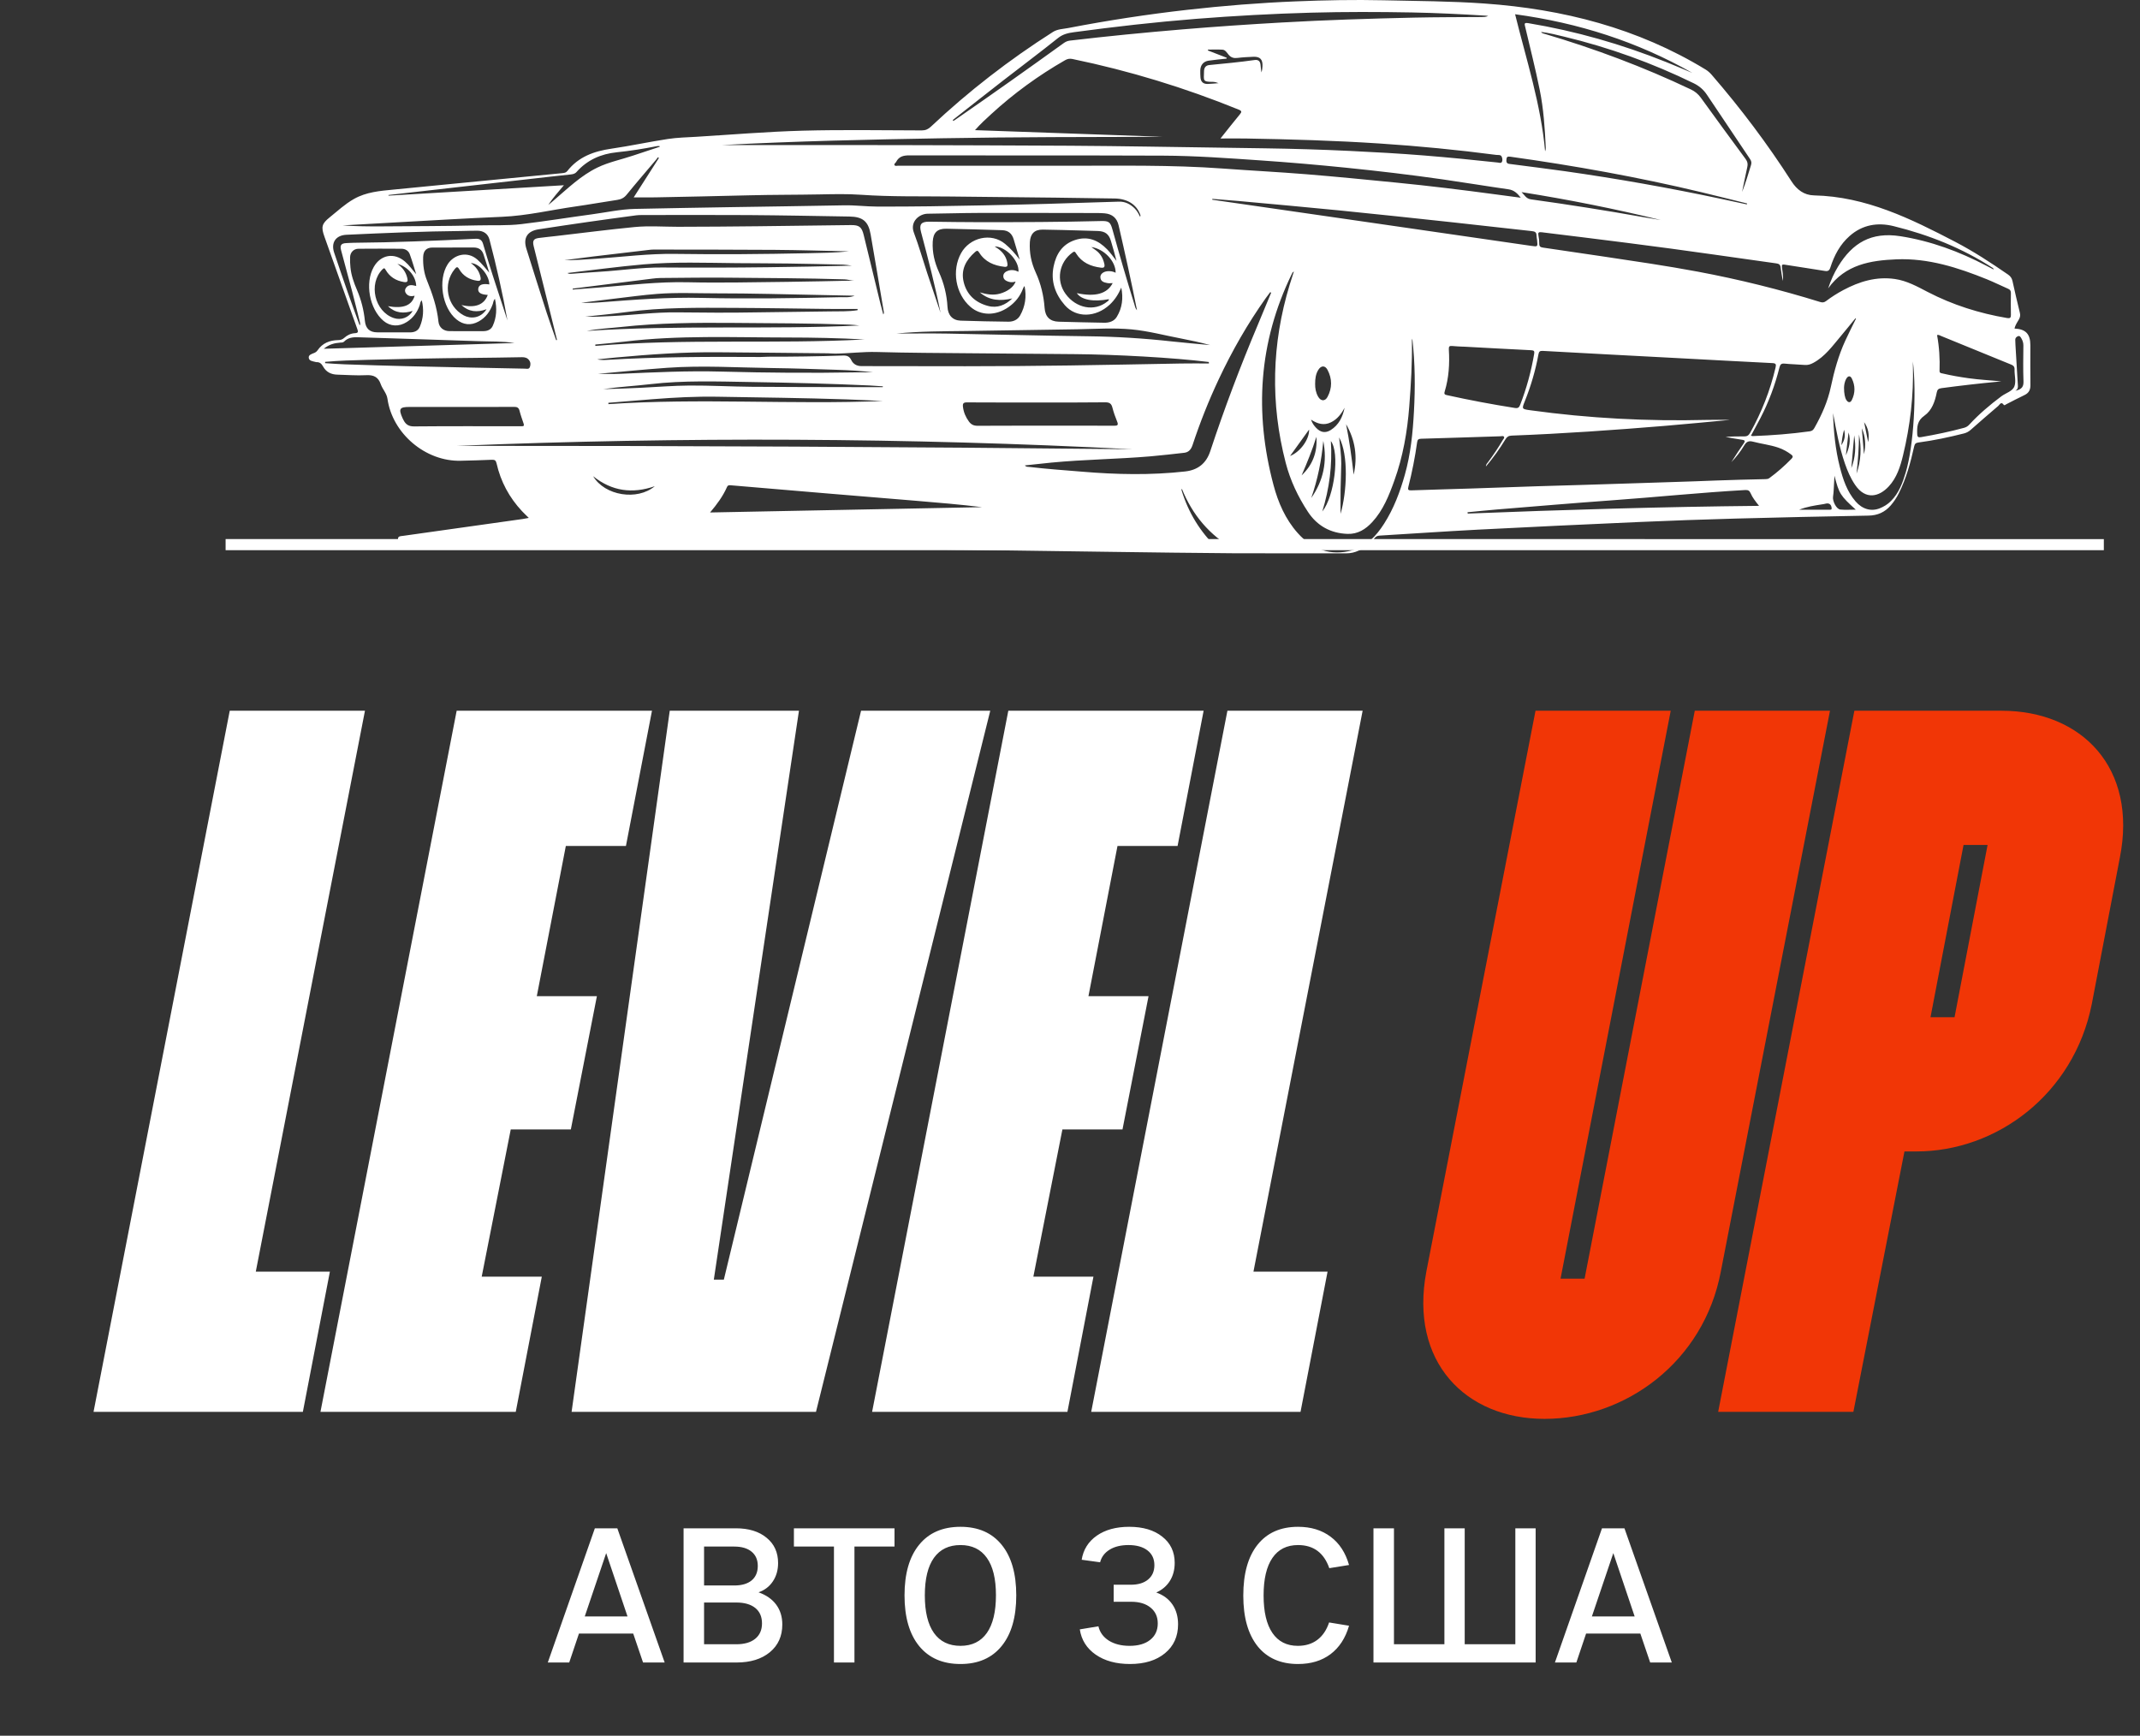
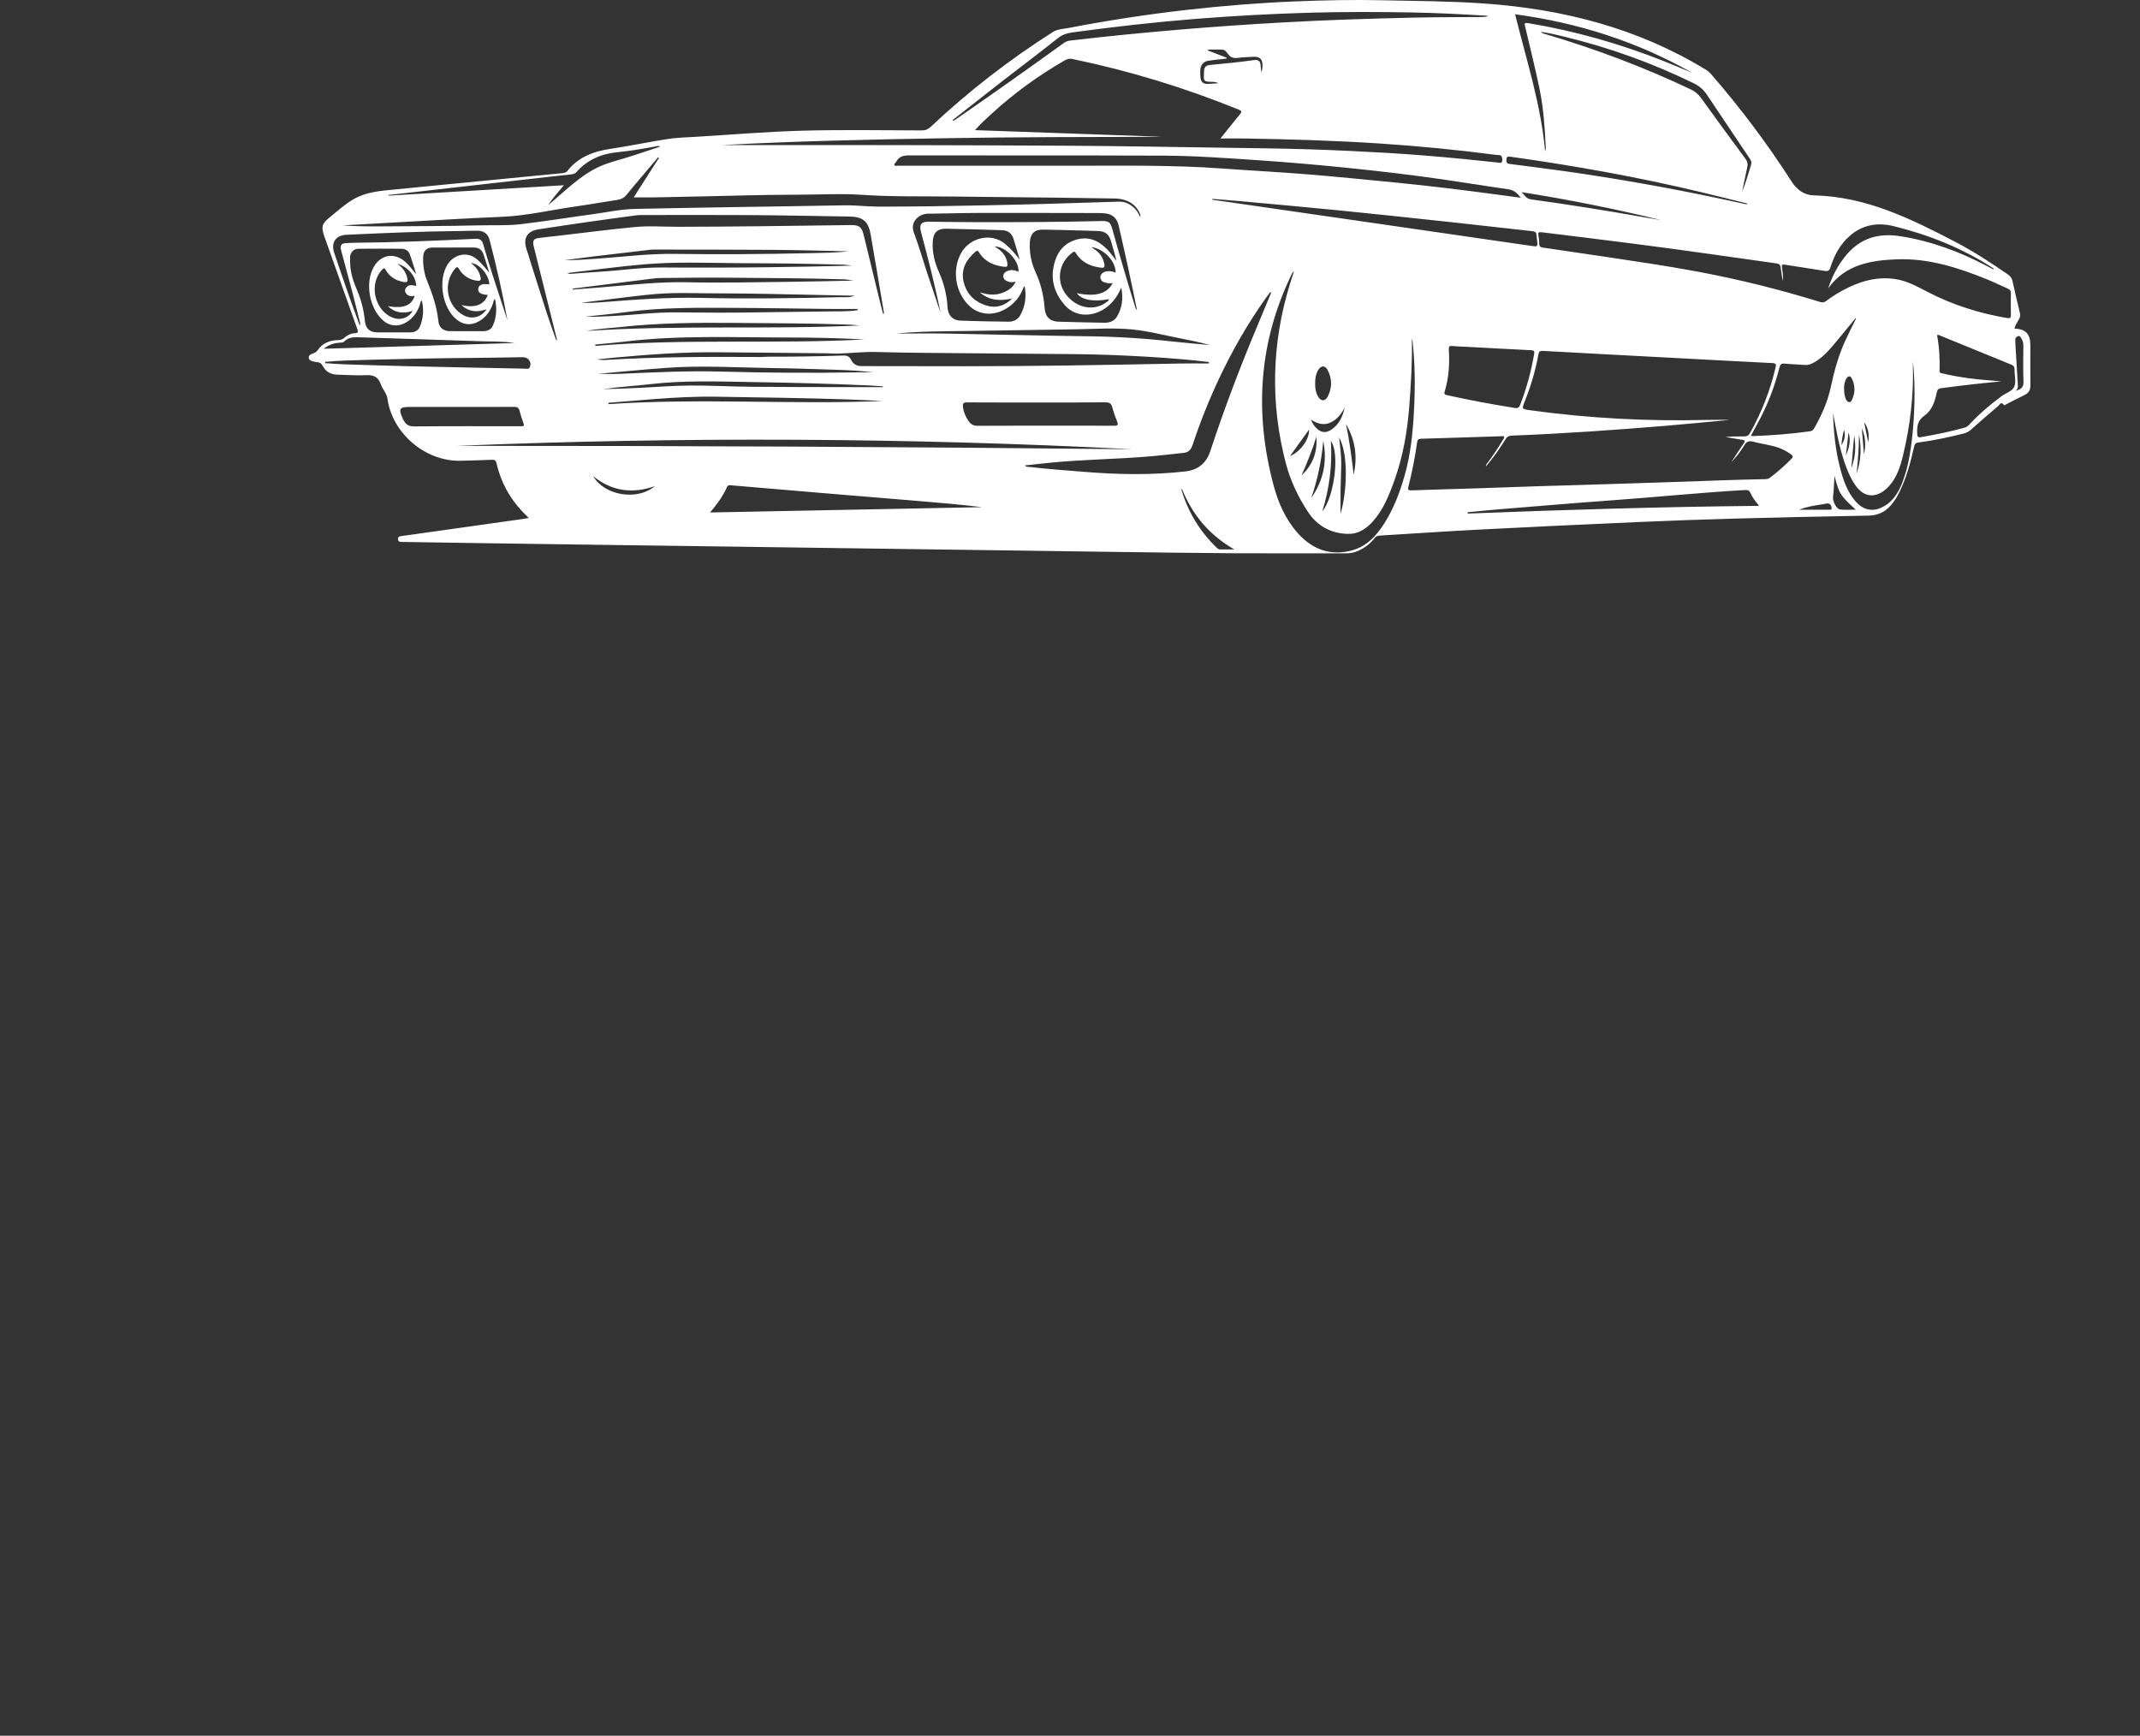
<svg xmlns="http://www.w3.org/2000/svg" width="217" height="176" viewBox="0 0 217 176" fill="none">
  <rect x="0" y="0" width="217" height="176" fill="#333333" stroke="none" />
-   <path d="M9.485 143.162L23.297 72.069H37.008L25.938 128.943H33.453L30.711 143.162H9.485ZM32.495 143.162L46.307 72.069H66.112L63.471 85.78H57.377L54.432 101.014H60.526L57.885 114.522H51.791L48.846 129.451H54.94L52.299 143.162H32.495ZM67.914 72.069H81.016L72.383 129.756H73.399L87.313 72.069H100.414L82.742 143.162H57.961L67.914 72.069ZM88.433 143.162L102.245 72.069H122.05L119.409 85.78H113.316L110.37 101.014H116.464L113.824 114.522H107.73L104.785 129.451H110.878L108.238 143.162H88.433ZM110.65 143.162L124.462 72.069H138.173L127.103 128.943H134.618L131.876 143.162H110.65Z" fill="white" />
-   <path d="M171.853 72.069H185.564L174.493 128.943C172.767 138.084 164.845 143.873 156.618 143.873C148.595 143.873 142.908 138.084 144.634 128.943L155.704 72.069H169.415L158.243 129.654H160.681L171.853 72.069ZM195.756 103.147H198.194L201.545 85.678H199.108L195.756 103.147ZM174.225 143.162L188.037 72.069H202.967C211.092 72.069 216.78 77.858 214.951 86.998L212.108 101.826C210.28 110.967 202.459 116.756 194.334 116.756H193.116L187.936 143.162H174.225Z" fill="#F13606" />
-   <path d="M65.207 168.578L64.21 165.646H58.706L57.72 168.578H55.547L60.32 154.97H62.597L67.399 168.578H65.207ZM59.295 163.909H63.632L61.468 157.485L59.295 163.909ZM74.677 168.578H69.316V154.97H74.62C75.924 154.97 76.961 155.29 77.733 155.929C78.511 156.561 78.9 157.415 78.9 158.491C78.9 159.206 78.723 159.826 78.369 160.351C78.021 160.876 77.537 161.246 76.917 161.461C77.701 161.739 78.299 162.157 78.71 162.714C79.121 163.27 79.327 163.941 79.327 164.725C79.327 165.902 78.906 166.838 78.065 167.534C77.224 168.23 76.094 168.578 74.677 168.578ZM76.841 158.785C76.841 158.165 76.632 157.684 76.215 157.343C75.797 156.995 75.209 156.821 74.45 156.821H71.394V160.768H74.45C75.209 160.768 75.797 160.598 76.215 160.256C76.632 159.908 76.841 159.418 76.841 158.785ZM77.268 164.612C77.268 163.935 77.04 163.413 76.585 163.046C76.129 162.679 75.487 162.495 74.658 162.495H71.394V166.728H74.658C75.481 166.728 76.12 166.544 76.575 166.177C77.037 165.804 77.268 165.282 77.268 164.612ZM86.643 156.821V168.578H84.565V156.821H80.504V154.97H90.705V156.821H86.643ZM97.395 154.818C99.192 154.818 100.583 155.426 101.57 156.64C102.557 157.849 103.051 159.56 103.051 161.774C103.051 163.982 102.557 165.693 101.57 166.908C100.583 168.123 99.192 168.73 97.395 168.73C95.592 168.73 94.194 168.123 93.201 166.908C92.214 165.693 91.72 163.982 91.72 161.774C91.72 159.56 92.214 157.849 93.201 156.64C94.187 155.426 95.586 154.818 97.395 154.818ZM97.395 156.669C96.218 156.669 95.32 157.102 94.7 157.969C94.086 158.836 93.779 160.104 93.779 161.774C93.779 163.438 94.086 164.706 94.7 165.579C95.32 166.452 96.218 166.889 97.395 166.889C98.565 166.889 99.457 166.452 100.071 165.579C100.685 164.7 100.991 163.425 100.991 161.755C100.991 160.091 100.685 158.829 100.071 157.969C99.457 157.102 98.565 156.669 97.395 156.669ZM114.428 156.669C113.663 156.669 113.027 156.824 112.521 157.134C112.015 157.444 111.692 157.871 111.553 158.415L109.684 158.159C109.848 157.134 110.357 156.321 111.211 155.72C112.072 155.119 113.169 154.818 114.504 154.818C115.902 154.818 117.019 155.151 117.854 155.815C118.695 156.473 119.116 157.358 119.116 158.472C119.116 159.18 118.952 159.794 118.623 160.313C118.3 160.825 117.841 161.214 117.247 161.48C117.962 161.733 118.509 162.138 118.888 162.695C119.268 163.251 119.458 163.922 119.458 164.706C119.458 165.934 119.015 166.911 118.129 167.639C117.25 168.366 116.067 168.73 114.58 168.73C113.182 168.73 112.024 168.414 111.107 167.781C110.196 167.148 109.658 166.294 109.494 165.219L111.382 164.906C111.521 165.513 111.873 165.997 112.436 166.358C113.005 166.712 113.707 166.889 114.542 166.889C115.428 166.889 116.124 166.687 116.63 166.282C117.142 165.877 117.399 165.32 117.399 164.612C117.399 163.941 117.158 163.41 116.677 163.017C116.197 162.619 115.539 162.419 114.704 162.419H112.929V160.692H114.666C115.412 160.692 115.997 160.515 116.421 160.161C116.845 159.807 117.057 159.323 117.057 158.709C117.057 158.07 116.823 157.57 116.355 157.21C115.887 156.849 115.244 156.669 114.428 156.669ZM131.623 156.669C130.484 156.669 129.618 157.105 129.023 157.978C128.428 158.845 128.131 160.11 128.131 161.774C128.131 163.438 128.428 164.706 129.023 165.579C129.618 166.452 130.478 166.889 131.604 166.889C132.376 166.889 133.031 166.69 133.569 166.291C134.113 165.886 134.514 165.295 134.774 164.517L136.795 164.849C136.434 166.101 135.808 167.063 134.916 167.734C134.03 168.398 132.933 168.73 131.623 168.73C129.852 168.73 128.482 168.126 127.514 166.917C126.553 165.703 126.072 163.995 126.072 161.793C126.072 159.566 126.553 157.849 127.514 156.64C128.482 155.426 129.852 154.818 131.623 154.818C132.933 154.818 134.034 155.154 134.926 155.824C135.818 156.489 136.441 157.444 136.795 158.69L134.793 159.013C134.249 157.45 133.192 156.669 131.623 156.669ZM155.717 168.578H139.272V154.97H141.35V166.728H146.465V154.97H148.524V166.728H153.658V154.97H155.717V168.578ZM167.332 168.578L166.335 165.646H160.832L159.845 168.578H157.672L162.445 154.97H164.722L169.524 168.578H167.332ZM161.42 163.909H165.757L163.593 157.485L161.42 163.909Z" fill="white" />
  <path d="M204.279 33.316C205.415 33.371 205.882 33.867 205.882 35.004C205.882 36.356 205.871 37.708 205.887 39.059C205.894 39.547 205.712 39.861 205.271 40.068C204.66 40.354 204.066 40.676 203.463 40.979C203.375 41.022 203.25 41.143 203.188 41.056C202.915 40.669 202.776 41.031 202.631 41.157C201.692 41.957 200.761 42.768 199.835 43.584C199.632 43.763 199.415 43.884 199.148 43.951C197.625 44.337 196.089 44.663 194.531 44.87C194.275 44.904 194.162 44.992 194.102 45.26C193.736 46.894 193.303 48.508 192.545 50.015C192.32 50.463 192.048 50.879 191.717 51.258C191.123 51.937 190.396 52.267 189.476 52.283C184.984 52.365 180.491 52.461 176 52.583C172.712 52.673 169.425 52.789 166.14 52.934C160.713 53.172 155.287 53.427 149.861 53.707C146.533 53.88 143.207 54.112 139.881 54.311C139.67 54.324 139.529 54.391 139.399 54.556C138.964 55.106 138.425 55.529 137.787 55.825C137.382 56.012 136.967 56.11 136.513 56.109C132.648 56.099 128.784 56.122 124.919 56.099C120.908 56.074 116.899 56.012 112.89 55.961C108.66 55.906 104.43 55.844 100.201 55.785C95.897 55.727 91.595 55.668 87.292 55.609C83.062 55.55 78.832 55.491 74.603 55.432C70.285 55.373 65.968 55.315 61.649 55.256C57.463 55.198 53.277 55.139 49.093 55.079C46.346 55.04 43.601 54.999 40.855 54.954C40.643 54.952 40.368 54.992 40.356 54.669C40.343 54.343 40.633 54.369 40.835 54.341C44.89 53.766 48.946 53.199 53.001 52.628C53.185 52.603 53.365 52.562 53.622 52.516C53.361 52.258 53.139 52.052 52.932 51.832C51.641 50.45 50.772 48.839 50.355 46.995C50.284 46.681 50.168 46.605 49.858 46.621C48.817 46.672 47.774 46.692 46.732 46.72C43.157 46.82 39.787 43.968 39.288 40.428C39.209 39.873 38.788 39.467 38.611 38.96C38.356 38.224 37.885 38.002 37.123 38.044C36.159 38.096 35.186 38.011 34.218 37.99C33.583 37.976 33.076 37.733 32.762 37.164C32.609 36.888 32.417 36.699 32.078 36.723C32.05 36.724 32.022 36.709 31.992 36.701C31.714 36.626 31.334 36.611 31.306 36.265C31.282 35.972 31.627 35.886 31.868 35.786C32.007 35.727 32.114 35.648 32.203 35.519C32.702 34.789 33.434 34.501 34.284 34.488C34.537 34.484 34.724 34.426 34.91 34.257C35.21 33.983 35.58 33.808 35.981 33.786C36.351 33.766 36.328 33.636 36.227 33.354C35.109 30.233 34.005 27.109 32.894 23.985C32.547 23.014 32.627 22.685 33.43 22.039C34.23 21.395 34.981 20.691 35.884 20.179C37.141 19.466 38.53 19.356 39.92 19.223C42.829 18.945 45.735 18.656 48.645 18.371C51.436 18.098 54.227 17.825 57.019 17.557C57.216 17.538 57.392 17.514 57.523 17.346C58.66 15.894 60.229 15.333 61.992 15.077C63.908 14.798 65.805 14.386 67.719 14.093C68.674 13.947 69.649 13.929 70.615 13.87C74.205 13.652 77.793 13.349 81.388 13.251C85.411 13.142 89.44 13.213 93.466 13.223C93.851 13.224 94.118 13.102 94.392 12.845C98.214 9.253 102.342 6.056 106.766 3.243C107.241 2.941 107.804 2.943 108.331 2.84C112.339 2.068 116.372 1.45 120.429 0.992C124.076 0.58 127.735 0.287 131.405 0.139C134.371 0.018 137.337 -0.038 140.304 0.028C143.709 0.104 147.117 0.115 150.517 0.356C158.492 0.919 166.06 2.849 172.952 7.051C173.196 7.2 173.393 7.382 173.577 7.595C176.523 11 179.224 14.588 181.654 18.378C182.206 19.24 182.936 19.79 183.94 19.812C189.2 19.925 193.753 22.172 198.268 24.524C200.131 25.496 201.889 26.646 203.62 27.84C203.869 28.012 204.007 28.209 204.071 28.497C204.309 29.572 204.552 30.645 204.817 31.713C204.88 31.966 204.846 32.158 204.727 32.378C204.562 32.676 204.344 32.959 204.279 33.316ZM150.669 47.307C150.693 47.05 150.819 46.96 150.902 46.848C151.436 46.127 151.936 45.385 152.39 44.613C152.448 44.514 152.572 44.411 152.514 44.301C152.441 44.164 152.275 44.236 152.153 44.238C149.469 44.321 146.784 44.414 144.099 44.489C143.837 44.496 143.736 44.58 143.702 44.828C143.489 46.356 143.191 47.868 142.811 49.362C142.739 49.645 142.791 49.734 143.106 49.723C145.129 49.65 147.152 49.601 149.174 49.535C151.404 49.464 153.633 49.377 155.864 49.306C159.077 49.205 162.292 49.126 165.505 49.011C168.333 48.91 171.164 48.843 173.992 48.724C175.659 48.654 177.331 48.629 179.001 48.585C179.149 48.581 179.286 48.575 179.416 48.48C180.225 47.889 180.969 47.226 181.67 46.51C181.835 46.34 181.811 46.225 181.629 46.09C181.227 45.787 180.792 45.549 180.316 45.388C179.479 45.103 178.598 45.008 177.747 44.783C177.323 44.671 177.091 44.789 176.869 45.163C176.502 45.777 176.06 46.343 175.563 46.862C175.962 46.213 176.388 45.585 176.818 44.96C176.961 44.753 176.978 44.638 176.668 44.596C176.102 44.519 175.54 44.405 174.975 44.307C175.612 44.25 176.239 44.244 176.869 44.252C177.148 44.257 177.32 44.15 177.461 43.899C178.627 41.811 179.495 39.61 180.043 37.279C180.124 36.935 180.083 36.835 179.711 36.817C176.455 36.657 173.201 36.475 169.947 36.303C165.448 36.065 160.947 35.832 156.447 35.581C156.136 35.564 156.053 35.651 156 35.938C155.702 37.558 155.241 39.133 154.628 40.662C154.302 41.478 154.302 41.478 155.186 41.601C161.119 42.421 167.08 42.729 173.067 42.579C173.889 42.558 174.712 42.576 175.427 42.576C173.318 42.771 171.099 42.994 168.877 43.178C163.682 43.608 158.485 43.975 153.275 44.171C152.977 44.182 152.805 44.299 152.651 44.552C152.078 45.494 151.442 46.392 150.669 47.307ZM73.18 14.711C73.547 14.711 73.913 14.711 74.28 14.711C79.835 14.711 85.389 14.703 90.944 14.714C96.807 14.725 102.668 14.748 108.532 14.778C111.16 14.792 113.791 14.829 116.42 14.865C120.385 14.92 124.35 14.982 128.315 15.04C131.178 15.082 134.041 15.169 136.901 15.305C139.394 15.424 141.886 15.563 144.375 15.763C146.877 15.965 149.376 16.209 151.873 16.48C152.009 16.495 152.194 16.579 152.284 16.433C152.387 16.265 152.347 16.041 152.271 15.88C152.172 15.664 151.907 15.733 151.719 15.707C147.802 15.193 143.87 14.813 139.93 14.553C135.402 14.253 130.866 14.123 126.33 14.044C125.516 14.03 124.701 14.043 123.76 14.043C124.476 13.146 125.088 12.362 125.723 11.597C125.93 11.348 125.926 11.246 125.61 11.117C120.144 8.893 114.526 7.18 108.749 5.982C108.474 5.925 108.25 5.963 108.003 6.104C105.303 7.651 102.803 9.47 100.509 11.573C99.962 12.074 99.412 12.571 98.867 13.196C105.285 13.423 111.616 13.647 117.947 13.872C110.484 13.893 103.022 13.886 95.559 14.019C88.102 14.15 80.644 14.307 73.18 14.711ZM180.78 28.488C180.694 27.969 180.606 27.551 180.563 27.131C180.533 26.834 180.387 26.744 180.114 26.706C177.993 26.413 175.871 26.109 173.751 25.807C167.953 24.977 162.142 24.262 156.329 23.551C156.021 23.513 155.938 23.586 156.001 23.891C156.058 24.163 156.086 24.445 156.084 24.722C156.081 24.991 156.212 25.071 156.447 25.105C158.494 25.402 160.542 25.702 162.589 26.009C165.781 26.488 168.976 26.95 172.15 27.544C176.349 28.331 180.49 29.358 184.569 30.622C184.806 30.695 184.973 30.674 185.172 30.524C185.722 30.107 186.305 29.738 186.916 29.412C188.557 28.539 190.27 28.017 192.159 28.293C193.362 28.469 194.402 29.048 195.456 29.596C198.003 30.92 200.705 31.772 203.53 32.25C203.825 32.299 203.918 32.218 203.91 31.918C203.892 31.184 203.896 30.449 203.909 29.715C203.913 29.489 203.83 29.37 203.627 29.282C202.914 28.971 202.217 28.622 201.498 28.329C198.543 27.131 195.513 26.16 192.285 26.297C189.684 26.407 187.126 26.811 185.379 29.241C185.654 28.406 185.981 27.69 186.392 27.015C187.842 24.632 189.748 23.492 192.695 23.951C195.794 24.435 198.675 25.506 201.434 26.952C201.674 27.078 201.915 27.203 202.156 27.327C202.15 27.236 202.114 27.197 202.07 27.169C198.973 25.158 195.59 23.811 192.021 22.931C190.401 22.532 188.867 22.777 187.564 23.922C186.584 24.782 185.998 25.892 185.607 27.109C185.498 27.448 185.361 27.526 185.017 27.469C183.672 27.243 182.318 27.059 180.973 26.837C180.663 26.786 180.673 26.898 180.698 27.132C180.743 27.556 180.85 27.973 180.78 28.488ZM34.735 22.856C36.08 22.948 37.428 22.965 38.779 22.954C41.997 22.926 45.214 22.934 48.43 22.854C49.913 22.816 51.404 22.899 52.877 22.724C55.267 22.441 57.644 22.054 60.03 21.732C61.483 21.535 62.924 21.215 64.397 21.182C67.672 21.111 70.945 21.058 74.22 21.003C78.009 20.94 81.799 20.894 85.586 20.819C86.704 20.797 87.814 20.943 88.93 20.947C92.514 20.961 96.098 20.899 99.681 20.825C101.839 20.78 103.997 20.733 106.155 20.672C108.59 20.605 111.027 20.517 113.463 20.447C114.084 20.428 114.599 20.689 115.039 21.116C115.287 21.358 115.45 21.656 115.608 21.983C115.674 21.872 115.638 21.805 115.612 21.737C115.231 20.721 114.297 20.144 113.024 20.127C111.041 20.101 109.06 20.064 107.077 20.042C103.522 20 99.968 19.969 96.413 19.927C93.375 19.89 90.337 19.962 87.302 19.749C85.925 19.652 84.544 19.686 83.162 19.712C80.739 19.76 78.315 19.742 75.892 19.806C72.75 19.889 69.608 19.949 66.466 20.012C65.743 20.026 65.02 20.015 64.258 20.015C65.12 18.668 65.968 17.343 66.816 16.017C66.785 15.992 66.754 15.968 66.723 15.943C66.656 16.03 66.591 16.121 66.52 16.205C65.523 17.383 64.514 18.549 63.541 19.745C63.276 20.068 62.983 20.211 62.588 20.27C61.179 20.48 59.778 20.735 58.37 20.934C55.888 21.285 53.443 21.876 50.92 21.983C47.18 22.14 43.443 22.372 39.704 22.575C38.045 22.662 36.39 22.762 34.735 22.856ZM154.208 20.049C153.874 19.613 153.534 19.278 152.973 19.198C150.751 18.881 148.535 18.511 146.313 18.193C143.043 17.725 139.763 17.337 136.475 17.004C133.597 16.712 130.716 16.463 127.831 16.265C124.535 16.04 121.237 15.796 117.934 15.782C109.354 15.747 100.772 15.777 92.192 15.755C91.584 15.754 91.145 15.878 90.866 16.425C90.81 16.536 90.624 16.614 90.71 16.75C90.782 16.866 90.955 16.802 91.082 16.802C96.812 16.805 102.544 16.798 108.274 16.806C113.516 16.813 118.761 16.706 123.998 17.09C126.809 17.297 129.624 17.439 132.434 17.666C135.478 17.913 138.517 18.213 141.555 18.513C144.93 18.846 148.296 19.258 151.657 19.71C152.507 19.825 153.357 19.935 154.208 20.049ZM143.212 34.338C143.186 34.447 143.17 34.487 143.17 34.524C143.207 36.758 143.074 38.983 142.902 41.21C142.703 43.784 142.263 46.303 141.387 48.737C140.845 50.247 140.258 51.736 139.146 52.941C138.475 53.669 137.681 54.17 136.648 54.136C134.927 54.078 133.559 53.322 132.623 51.895C131.621 50.368 130.838 48.72 130.377 46.944C128.802 40.885 128.954 34.858 130.776 28.872C130.907 28.443 131.047 28.017 131.204 27.523C131.114 27.592 131.086 27.605 131.073 27.626C131.037 27.689 131.005 27.755 130.972 27.82C127.632 34.705 127.183 41.843 129.135 49.178C129.61 50.963 130.343 52.651 131.592 54.052C133.087 55.731 134.94 56.409 137.142 55.794C138.591 55.389 139.56 54.335 140.346 53.109C141.33 51.574 141.963 49.884 142.453 48.142C143.042 46.056 143.258 43.906 143.376 41.75C143.51 39.3 143.499 36.851 143.212 34.338ZM202.945 38.674C202.858 38.681 202.772 38.688 202.685 38.696C200.74 38.877 198.801 39.101 196.866 39.359C196.574 39.398 196.449 39.495 196.389 39.799C196.21 40.707 195.904 41.615 195.129 42.155C194.41 42.655 194.381 43.281 194.409 44.013C194.422 44.337 194.538 44.371 194.81 44.324C196.271 44.073 197.722 43.77 199.154 43.382C199.361 43.326 199.528 43.229 199.672 43.074C200.662 42.002 201.767 41.062 202.936 40.189C203.39 39.849 204.08 39.678 204.267 39.17C204.451 38.671 204.263 38.04 204.28 37.47C204.288 37.178 204.166 37.062 203.921 36.963C201.556 36.003 199.196 35.032 196.832 34.068C196.714 34.02 196.605 33.93 196.421 33.972C196.643 35.172 196.717 36.383 196.674 37.6C196.665 37.848 196.849 37.839 196.993 37.872C197.865 38.078 198.746 38.231 199.635 38.354C200.73 38.508 201.839 38.56 202.945 38.674ZM122.588 36.856C122.584 36.806 122.58 36.757 122.576 36.706C118.932 36.258 113.125 35.944 109.043 35.91C105.547 35.882 102.052 35.856 98.555 35.822C95.34 35.79 92.122 35.786 88.909 35.693C87.493 35.653 86.098 35.842 84.691 35.856C84.441 35.858 84.192 35.829 83.944 35.825C80.272 35.772 76.601 35.762 72.931 35.721C69.429 35.682 65.947 35.928 62.467 36.248C61.83 36.307 61.193 36.377 60.556 36.441C60.853 36.499 61.146 36.514 61.437 36.496C66.659 36.177 71.885 36.17 77.112 36.2C77.376 36.202 77.641 36.17 77.904 36.17C80.431 36.175 82.956 36.137 85.481 36.052C85.886 36.038 86.137 36.133 86.315 36.503C86.517 36.921 86.878 37.121 87.35 37.123C94.373 37.136 101.395 37.167 108.415 37.059C112.189 37.002 115.961 36.932 119.735 36.86C120.685 36.841 121.637 36.856 122.588 36.856ZM128.897 29.683C128.866 29.663 128.837 29.644 128.806 29.623C128.657 29.82 128.506 30.014 128.363 30.214C126.513 32.818 124.935 35.577 123.579 38.466C122.562 40.631 121.68 42.851 120.929 45.123C120.789 45.549 120.552 45.858 120.085 45.912C118.948 46.039 117.811 46.174 116.67 46.272C113.321 46.558 109.955 46.586 106.609 46.908C105.726 46.993 104.845 47.094 103.924 47.191C104.07 47.37 104.228 47.328 104.364 47.345C106.142 47.557 107.929 47.679 109.713 47.827C113.202 48.12 116.689 48.196 120.177 47.806C121.46 47.663 122.311 46.993 122.719 45.762C124.148 41.429 125.764 37.166 127.534 32.961C127.993 31.87 128.443 30.776 128.897 29.683ZM56.398 34.495C56.426 34.487 56.454 34.478 56.482 34.47C56.205 33.35 55.929 32.229 55.65 31.109C55.138 29.059 54.623 27.011 54.115 24.96C53.979 24.408 54.111 24.201 54.635 24.132C55.217 24.055 55.802 23.999 56.385 23.932C59.039 23.625 61.691 23.28 64.349 23.022C65.809 22.881 67.285 22.997 68.754 22.996C71.471 22.994 74.188 22.969 76.905 22.941C80.033 22.909 83.162 22.865 86.29 22.823C87.119 22.812 87.381 23.014 87.579 23.824C88.144 26.147 88.71 28.471 89.277 30.793C89.367 31.158 89.469 31.52 89.566 31.884C89.632 31.796 89.636 31.723 89.625 31.653C89.179 29.02 88.741 26.386 88.281 23.754C88.053 22.449 87.484 21.978 86.148 21.957C82.726 21.901 79.305 21.833 75.883 21.809C72.269 21.784 68.655 21.803 65.041 21.805C64.866 21.805 64.688 21.812 64.514 21.834C61.212 22.271 57.913 22.741 54.62 23.252C53.473 23.43 53.032 24.121 53.377 25.222C54.058 27.392 54.74 29.559 55.438 31.723C55.738 32.652 56.077 33.572 56.398 34.495ZM188.203 32.31C188.182 32.3 188.161 32.291 188.14 32.281C187.646 32.882 187.161 33.489 186.66 34.083C185.819 35.078 185.062 36.158 183.868 36.797C183.585 36.949 183.318 37.034 182.995 37.006C182.323 36.949 181.646 36.94 180.976 36.872C180.648 36.838 180.523 36.929 180.442 37.253C179.996 39.038 179.359 40.753 178.512 42.389C178.204 42.983 177.879 43.567 177.548 44.182C177.63 44.199 177.684 44.222 177.736 44.22C179.673 44.149 181.602 44 183.524 43.734C183.765 43.7 183.88 43.577 183.986 43.389C184.727 42.079 185.337 40.709 185.649 39.237C185.991 37.624 186.426 36.046 187.114 34.547C187.457 33.793 187.838 33.054 188.203 32.31ZM148.366 35.147C148.366 35.148 148.366 35.149 148.366 35.152C148 35.131 147.631 35.124 147.267 35.085C146.978 35.054 146.896 35.126 146.915 35.438C147.005 36.881 146.918 38.315 146.492 39.708C146.408 39.984 146.527 40.023 146.74 40.071C149.017 40.574 151.308 41.005 153.612 41.368C153.936 41.419 154.047 41.312 154.15 41.043C154.798 39.369 155.267 37.647 155.568 35.878C155.615 35.606 155.549 35.526 155.266 35.512C152.966 35.402 150.667 35.271 148.366 35.147ZM96.612 12.169C96.633 12.203 96.654 12.235 96.675 12.268C96.826 12.165 96.979 12.064 97.13 11.959C100.73 9.47 104.3 6.938 107.851 4.379C108.045 4.239 108.237 4.148 108.485 4.118C112.291 3.67 116.106 3.296 119.924 2.978C123.261 2.699 126.6 2.472 129.942 2.283C134.414 2.029 138.89 1.886 143.367 1.787C145.643 1.736 147.921 1.743 150.199 1.726C150.433 1.725 150.665 1.731 150.909 1.618C150.807 1.606 150.727 1.592 150.647 1.588C148.155 1.436 145.661 1.309 143.165 1.263C139.773 1.201 136.38 1.191 132.986 1.284C129.081 1.39 125.182 1.603 121.288 1.911C117.144 2.239 113.017 2.709 108.899 3.265C108.317 3.343 107.782 3.46 107.284 3.858C105.46 5.317 103.589 6.714 101.744 8.147C100.027 9.48 98.322 10.828 96.612 12.169ZM72.002 51.965C81.197 51.786 90.394 51.605 99.59 51.426C97.341 51.153 95.091 50.963 92.842 50.776C89.873 50.529 86.903 50.288 83.934 50.04C80.658 49.765 77.383 49.486 74.107 49.208C73.94 49.194 73.805 49.188 73.717 49.388C73.302 50.326 72.704 51.137 72.002 51.965ZM46.36 45.209C69.18 45.2 91.997 45.309 114.815 45.553C92.003 44.38 69.184 44.275 46.36 45.209ZM103.401 26.324C103.198 25.639 102.996 24.952 102.79 24.268C102.61 23.668 102.233 23.36 101.605 23.34C99.726 23.283 97.848 23.228 95.969 23.192C95.04 23.174 94.628 23.593 94.58 24.515C94.522 25.597 94.77 26.614 95.211 27.591C95.716 28.715 96.011 29.889 96.077 31.118C96.12 31.952 96.585 32.484 97.409 32.514C99.024 32.571 100.639 32.596 102.254 32.619C102.752 32.626 103.2 32.421 103.445 31.984C103.958 31.066 104.11 30.078 103.896 29.026C103.85 29.051 103.832 29.054 103.827 29.065C103.795 29.129 103.761 29.194 103.736 29.262C103.443 30.043 102.947 30.665 102.265 31.14C100.964 32.044 99.454 32.03 98.396 31.108C96.888 29.795 96.489 27.413 97.457 25.667C98.329 24.093 100.494 23.546 101.922 24.733C102.481 25.194 102.946 25.731 103.401 26.324ZM113.7 29.164C113.415 29.822 113.048 30.41 112.52 30.898C111.109 32.204 109.129 32.257 107.986 30.958C106.999 29.833 106.529 28.517 106.84 27.005C107.098 25.751 107.723 24.767 109.004 24.341C110.301 23.909 111.355 24.345 112.269 25.287C112.618 25.647 112.899 26.055 113.212 26.45C113.042 25.769 112.848 25.099 112.65 24.431C112.447 23.744 112.064 23.45 111.337 23.424C110.809 23.406 110.28 23.392 109.752 23.378C108.417 23.343 107.081 23.298 105.744 23.282C104.901 23.27 104.485 23.699 104.431 24.537C104.363 25.618 104.571 26.64 105.02 27.619C105.545 28.766 105.834 29.973 105.925 31.229C105.99 32.12 106.459 32.593 107.349 32.62C108.89 32.665 110.432 32.697 111.973 32.725C112.483 32.733 112.965 32.579 113.239 32.138C113.799 31.227 113.915 30.224 113.7 29.164ZM105.157 40.811C102.792 40.811 100.428 40.818 98.062 40.802C97.705 40.8 97.604 40.902 97.646 41.249C97.713 41.806 97.921 42.291 98.247 42.739C98.474 43.05 98.739 43.178 99.138 43.175C102.003 43.158 104.867 43.165 107.731 43.165C109.479 43.165 111.228 43.158 112.975 43.171C113.324 43.173 113.424 43.1 113.281 42.749C113.093 42.288 112.925 41.814 112.801 41.334C112.698 40.928 112.51 40.791 112.076 40.795C109.77 40.825 107.464 40.811 105.157 40.811ZM122.934 20.165C122.932 20.194 122.927 20.224 122.925 20.252C123.847 20.385 124.769 20.518 125.692 20.651C130.702 21.376 135.712 22.099 140.721 22.823C145.571 23.525 150.421 24.227 155.271 24.931C155.937 25.028 155.937 25.033 155.864 24.351C155.847 24.191 155.807 24.031 155.805 23.872C155.804 23.552 155.643 23.468 155.343 23.436C152.658 23.147 149.976 22.83 147.291 22.542C143.482 22.131 139.673 21.722 135.862 21.341C132.459 21.002 129.053 20.7 125.646 20.386C124.745 20.304 123.84 20.239 122.934 20.165ZM95.374 31.719C94.815 28.934 94.113 26.224 93.392 23.518C93.187 22.75 93.41 22.469 94.228 22.479C95.991 22.498 97.753 22.532 99.515 22.53C103.554 22.529 107.594 22.516 111.633 22.413C112.444 22.392 112.595 22.511 112.808 23.283C113.51 25.828 114.253 28.361 115.035 30.884C115.091 31.066 115.112 31.27 115.294 31.458C114.717 28.539 114.081 25.69 113.428 22.846C113.257 22.102 112.776 21.695 112.005 21.631C111.757 21.61 111.507 21.603 111.257 21.601C107.247 21.596 103.235 21.583 99.224 21.592C97.506 21.596 95.788 21.657 94.07 21.671C93.232 21.678 92.243 22.465 92.668 23.588C93.177 24.931 93.567 26.318 94.018 27.683C94.464 29.031 94.922 30.375 95.374 31.719ZM148.808 51.943C148.815 51.988 148.821 52.033 148.828 52.076C158.643 51.689 168.459 51.391 178.371 51.293C178.014 50.84 177.707 50.463 177.519 50.02C177.401 49.744 177.253 49.673 176.956 49.69C172.442 49.943 167.945 50.41 163.437 50.734C159.558 51.012 155.683 51.344 151.807 51.66C150.805 51.742 149.808 51.849 148.808 51.943ZM42.203 27.804C41.987 27.124 41.793 26.437 41.548 25.77C41.416 25.413 41.09 25.227 40.71 25.224C39.256 25.213 37.801 25.21 36.348 25.224C35.866 25.228 35.52 25.584 35.499 26.066C35.483 26.416 35.501 26.771 35.536 27.121C35.615 27.917 35.881 28.663 36.195 29.394C36.627 30.399 36.892 31.447 37.001 32.536C37.079 33.321 37.487 33.698 38.263 33.7C39.365 33.703 40.466 33.696 41.569 33.703C42.023 33.706 42.395 33.548 42.572 33.127C42.933 32.275 42.992 31.392 42.773 30.461C42.595 30.602 42.616 30.782 42.566 30.926C42.319 31.645 41.903 32.235 41.26 32.645C40.461 33.158 39.569 33.111 38.89 32.537C37.461 31.334 36.981 28.702 37.896 27.075C38.6 25.822 39.966 25.582 41.055 26.514C41.495 26.887 41.813 27.362 42.203 27.804ZM49.611 27.649C49.415 27.022 49.233 26.391 49.02 25.769C48.866 25.318 48.528 25.098 48.043 25.098C46.648 25.101 45.253 25.095 43.858 25.101C43.241 25.103 42.93 25.43 42.909 26.062C42.882 26.879 42.989 27.68 43.296 28.436C43.843 29.787 44.312 31.15 44.46 32.614C44.522 33.218 44.981 33.573 45.587 33.577C46.732 33.586 47.878 33.581 49.024 33.578C49.438 33.577 49.795 33.42 49.966 33.042C50.36 32.172 50.403 31.264 50.187 30.298C50.019 30.476 50.029 30.665 49.97 30.826C49.696 31.586 49.251 32.204 48.534 32.598C47.745 33.032 46.975 32.952 46.28 32.383C44.829 31.194 44.39 28.387 45.393 26.8C46.006 25.832 47.368 25.412 48.396 26.315C48.853 26.716 49.218 27.189 49.611 27.649ZM51.456 32.492C50.967 29.729 50.343 27.002 49.634 24.293C49.48 23.703 49.033 23.402 48.42 23.394C47.892 23.387 47.364 23.418 46.835 23.422C42.93 23.457 39.029 23.626 35.127 23.806C34.057 23.855 33.541 24.593 33.883 25.616C34.34 26.978 34.805 28.339 35.28 29.694C35.667 30.798 36.073 31.894 36.471 32.994C36.534 32.892 36.531 32.808 36.51 32.728C36.243 31.662 35.981 30.592 35.702 29.529C35.336 28.139 34.952 26.753 34.584 25.364C34.452 24.869 34.603 24.672 35.105 24.651C35.354 24.641 35.604 24.62 35.852 24.618C39.977 24.585 44.099 24.415 48.218 24.213C48.638 24.192 48.87 24.331 48.989 24.746C49.293 25.802 49.621 26.852 49.956 27.9C50.449 29.433 50.955 30.962 51.456 32.492ZM110.663 25.05C110.841 25.178 110.98 25.274 111.117 25.374C111.589 25.72 111.857 26.185 111.982 26.757C112.056 27.099 111.935 27.179 111.63 27.141C110.593 27.012 109.704 26.628 109.123 25.707C109.032 25.561 108.981 25.442 108.766 25.597C107.381 26.583 107.06 28.445 108.057 29.808C109.126 31.269 110.984 31.617 112.263 30.592C112.342 30.529 112.457 30.48 112.444 30.339C110.854 30.634 109.644 30.403 109.193 29.725C111.071 30.127 112.269 29.788 112.828 28.707C112.649 28.707 112.457 28.737 112.279 28.702C111.942 28.636 111.596 28.546 111.579 28.105C111.567 27.784 111.892 27.532 112.321 27.5C112.6 27.479 112.867 27.522 113.127 27.655C113.148 26.499 111.955 25.229 110.663 25.05ZM103.275 27.556C103.363 26.442 102.018 25.015 100.859 24.986C101.001 25.081 101.124 25.158 101.24 25.245C101.732 25.609 102.055 26.081 102.151 26.697C102.189 26.94 102.16 27.092 101.846 27.054C100.793 26.931 99.884 26.554 99.297 25.619C99.158 25.399 99.074 25.378 98.879 25.55C97.96 26.362 97.416 27.33 97.715 28.584C98.026 29.889 98.913 30.682 100.181 31.021C101.135 31.277 101.95 30.931 102.65 30.26C101.455 30.543 100.334 30.496 99.359 29.649C100.027 29.84 100.691 29.97 101.385 29.778C102.167 29.562 102.796 29.104 102.985 28.546C102.727 28.639 102.482 28.64 102.238 28.558C101.971 28.468 101.745 28.317 101.737 28.014C101.73 27.707 101.961 27.544 102.22 27.453C102.568 27.333 102.914 27.38 103.275 27.556ZM46.618 41.265C44.916 41.265 43.212 41.265 41.509 41.265C40.514 41.265 40.398 41.455 40.817 42.4C40.846 42.467 40.883 42.53 40.916 42.596C41.139 43.033 41.436 43.243 41.985 43.238C45.508 43.206 49.033 43.221 52.556 43.221C52.673 43.221 52.791 43.215 52.907 43.221C53.115 43.231 53.162 43.148 53.095 42.953C52.948 42.523 52.794 42.094 52.683 41.654C52.603 41.336 52.439 41.254 52.123 41.256C50.288 41.272 48.454 41.265 46.618 41.265ZM66.902 14.881C66.897 14.858 66.891 14.836 66.885 14.813C66.802 14.813 66.716 14.799 66.635 14.815C65.281 15.08 63.919 15.301 62.547 15.441C60.934 15.607 59.545 16.215 58.459 17.442C58.27 17.655 58.029 17.672 57.784 17.699C57.099 17.776 56.412 17.844 55.727 17.923C52.708 18.263 49.69 18.605 46.671 18.947C44.246 19.222 41.819 19.498 39.393 19.773C39.394 19.795 39.396 19.816 39.398 19.838C45.298 19.488 51.199 19.138 57.181 18.783C56.594 19.487 56.045 20.089 55.598 20.775C55.812 20.623 55.999 20.447 56.195 20.28C57.589 19.092 58.905 17.8 60.584 16.988C61.727 16.435 62.973 16.188 64.167 15.786C65.074 15.478 65.989 15.182 66.902 14.881ZM153.633 1.445C154.788 6.107 156.259 10.611 156.677 15.347C156.727 15.218 156.748 15.094 156.743 14.97C156.653 13.004 156.521 11.037 156.13 9.109C155.697 6.967 155.156 4.849 154.656 2.72C154.59 2.44 154.523 2.273 154.965 2.347C159.774 3.146 164.43 4.48 168.953 6.292C169.845 6.649 170.729 7.029 171.616 7.398C166.046 4.229 160.063 2.316 153.633 1.445ZM32.965 36.692C32.968 36.736 32.969 36.779 32.972 36.824C33.625 36.865 34.278 36.921 34.932 36.942C37.117 37.015 39.302 37.086 41.488 37.136C45.405 37.228 49.323 37.305 53.239 37.382C53.415 37.385 53.639 37.467 53.731 37.214C53.822 36.964 53.811 36.723 53.64 36.506C53.461 36.278 53.218 36.216 52.937 36.22C51.234 36.249 49.533 36.28 47.83 36.293C44.293 36.318 40.758 36.395 37.221 36.489C35.8 36.528 34.38 36.565 32.965 36.692ZM185.876 41.891C185.93 43.742 186.108 45.567 186.563 47.352C186.884 48.609 187.288 49.838 188.159 50.844C188.846 51.636 189.74 51.888 190.61 51.542C191.036 51.373 191.421 51.133 191.748 50.805C192.552 49.995 192.929 48.964 193.246 47.903C194.069 45.148 194.345 39.855 193.973 36.656C193.973 36.807 193.972 36.895 193.973 36.984C194.055 40.1 193.7 43.169 192.966 46.195C192.691 47.327 192.336 48.444 191.525 49.321C190.561 50.364 189.179 50.748 188.1 49.15C187.653 48.487 187.341 47.761 187.08 47.01C186.501 45.343 186.194 43.611 185.876 41.891ZM90.914 33.822C92.646 33.822 94.378 33.797 96.109 33.827C100.864 33.909 105.617 34.042 110.371 34.098C113.194 34.132 116.001 34.307 118.803 34.618C120.1 34.761 121.4 34.866 122.699 34.988C121.728 34.726 120.75 34.512 119.766 34.325C118.096 34.009 116.449 33.562 114.751 33.401C112.933 33.228 111.114 33.356 109.294 33.386C105.523 33.45 101.751 33.511 97.98 33.563C95.615 33.594 93.253 33.586 90.914 33.822ZM156.261 3.236C156.377 3.394 156.514 3.4 156.633 3.435C161.718 4.94 166.67 6.792 171.461 9.071C171.87 9.265 172.197 9.533 172.463 9.902C173.969 11.983 175.481 14.059 177.01 16.125C177.208 16.393 177.248 16.627 177.18 16.932C176.993 17.773 176.827 18.618 176.651 19.462C177.013 18.567 177.272 17.647 177.557 16.733C177.631 16.494 177.588 16.323 177.456 16.125C175.996 13.959 174.54 11.791 173.091 9.616C172.747 9.1 172.312 8.719 171.752 8.446C167.546 6.393 163.168 4.811 158.616 3.718C157.853 3.534 157.088 3.338 156.261 3.236ZM46.789 30.929C48.172 31.258 49.099 30.913 49.46 29.904C48.765 29.868 48.454 29.672 48.492 29.292C48.532 28.881 48.912 28.729 49.62 28.841C49.6 27.881 48.597 26.695 47.741 26.673C48.266 27.044 48.601 27.505 48.727 28.112C48.79 28.42 48.682 28.51 48.387 28.468C47.598 28.356 46.968 27.986 46.563 27.299C46.381 26.989 46.285 27.074 46.109 27.287C44.878 28.776 45.323 31.056 47.022 31.978C47.706 32.349 48.72 32.307 49.338 31.353C48.371 31.715 47.521 31.618 46.789 30.929ZM40.294 26.753C40.807 27.11 41.16 27.581 41.301 28.197C41.37 28.494 41.344 28.664 40.946 28.597C40.141 28.461 39.519 28.076 39.11 27.372C39.002 27.187 38.949 27.142 38.776 27.317C37.333 28.786 37.986 31.591 39.93 32.25C40.658 32.497 41.461 32.209 41.847 31.524C40.927 31.817 40.099 31.764 39.337 31.046C40.894 31.321 41.76 30.976 42.046 29.99C41.706 30.07 41.391 30.051 41.17 29.752C41.032 29.567 41.037 29.359 41.173 29.177C41.449 28.806 41.833 28.907 42.204 29.002C42.176 28.005 41.356 27.033 40.294 26.753ZM52.177 34.782C50.941 34.594 49.722 34.641 48.508 34.596C44.447 34.449 40.385 34.335 36.324 34.199C35.791 34.181 35.294 34.227 34.9 34.63C34.78 34.753 34.635 34.73 34.491 34.742C33.922 34.785 33.383 34.911 32.831 35.365C39.349 35.168 45.749 34.976 52.177 34.782ZM177.136 20.726C177.143 20.695 177.15 20.663 177.157 20.632C175.6 20.248 174.046 19.854 172.488 19.481C166.104 17.955 159.652 16.8 153.153 15.89C152.83 15.845 152.769 15.919 152.75 16.232C152.727 16.625 152.972 16.608 153.213 16.641C155.032 16.88 156.852 17.102 158.668 17.358C163.972 18.111 169.243 19.045 174.484 20.157C175.368 20.346 176.252 20.536 177.136 20.726ZM86.385 26.936C86.002 26.89 85.743 26.838 85.483 26.832C83.619 26.788 81.755 26.744 79.891 26.719C78.158 26.695 76.426 26.699 74.692 26.683C71.551 26.652 68.406 26.535 65.273 26.806C62.689 27.03 60.117 27.386 57.54 27.684C57.668 27.766 57.792 27.773 57.916 27.764C58.897 27.694 59.876 27.613 60.858 27.553C62.953 27.424 65.034 27.107 67.138 27.123C70.735 27.149 74.332 27.142 77.931 27.096C80.704 27.058 83.479 27.013 86.385 26.936ZM58.08 29.265C58.074 29.297 58.07 29.331 58.064 29.363C58.998 29.29 59.931 29.219 60.864 29.145C63.817 28.909 66.755 28.552 69.734 28.621C73.095 28.698 76.458 28.615 79.82 28.58C82.086 28.556 84.352 28.496 86.618 28.451C86.277 28.444 85.951 28.336 85.614 28.326C81.698 28.203 77.778 28.196 73.859 28.157C71.569 28.134 69.278 28.171 66.988 28.188C66.71 28.189 66.431 28.217 66.154 28.252C63.462 28.587 60.772 28.926 58.08 29.265ZM86.951 31.457C86.957 31.413 86.962 31.37 86.966 31.327C85.925 31.327 84.883 31.336 83.842 31.325C80.714 31.291 77.586 31.231 74.458 31.219C70.802 31.205 67.145 31.153 63.507 31.645C62.129 31.831 60.743 31.956 59.362 32.108C60.259 32.145 61.15 32.089 62.041 32.047C64.24 31.943 66.43 31.65 68.634 31.674C71.307 31.702 73.979 31.725 76.653 31.675C79.148 31.629 81.646 31.624 84.141 31.577C85.078 31.561 86.019 31.603 86.951 31.457ZM86.662 29.985C83.672 29.922 80.811 29.855 77.95 29.803C76.189 29.771 74.427 29.742 72.666 29.746C70.655 29.749 68.64 29.645 66.633 29.802C65.186 29.914 63.745 30.116 62.303 30.284C61.179 30.416 60.057 30.56 58.933 30.699C59.627 30.734 60.313 30.699 60.999 30.645C64.362 30.384 67.719 30.127 71.105 30.206C75.83 30.315 80.56 30.242 85.288 30.134C85.7 30.124 86.131 30.197 86.662 29.985ZM86.085 25.486C83.577 25.434 81.067 25.354 78.559 25.336C74.46 25.305 70.362 25.314 66.263 25.306C66.118 25.306 65.971 25.32 65.825 25.337C63.944 25.557 62.064 25.777 60.183 26.003C59.199 26.122 58.218 26.255 57.236 26.381C58.339 26.392 59.433 26.308 60.529 26.231C63.164 26.045 65.783 25.707 68.437 25.745C72.931 25.81 77.426 25.774 81.92 25.675C83.312 25.644 84.706 25.633 86.085 25.486ZM89.532 40.661C88.301 40.606 87.07 40.539 85.838 40.498C81.48 40.351 77.119 40.302 72.76 40.228C70.57 40.19 68.386 40.306 66.204 40.477C64.7 40.595 63.196 40.721 61.691 40.843C61.692 40.888 61.692 40.933 61.694 40.979C70.969 40.347 80.254 41.039 89.532 40.661ZM60.613 37.909C61.291 37.909 62.113 37.939 62.931 37.903C66.332 37.75 69.729 37.586 73.141 37.679C77.75 37.803 82.365 37.839 86.976 37.756C87.502 37.746 88.026 37.755 88.551 37.755C87.323 37.605 86.094 37.54 84.863 37.499C82.707 37.429 80.549 37.349 78.39 37.322C74.809 37.275 71.225 37.04 67.645 37.295C65.25 37.466 62.859 37.71 60.613 37.909ZM59.495 33.559C68.704 32.927 77.935 33.438 87.147 33.003C86.812 32.973 86.478 32.927 86.141 32.916C82.223 32.777 78.302 32.776 74.383 32.743C70.579 32.711 66.776 32.739 62.988 33.155C61.825 33.283 60.65 33.324 59.495 33.559ZM89.509 39.254C89.514 39.227 89.52 39.201 89.527 39.174C89.074 39.145 88.62 39.107 88.168 39.086C84.164 38.901 80.157 38.803 76.151 38.738C72.746 38.684 69.339 38.557 65.942 38.954C64.352 39.14 62.749 39.223 61.163 39.459C62.452 39.428 63.741 39.379 65.029 39.318C66.656 39.243 68.283 39.101 69.91 39.093C72.007 39.081 74.107 39.201 76.204 39.219C79.597 39.25 82.991 39.245 86.384 39.254C87.425 39.257 88.467 39.254 89.509 39.254ZM87.659 34.422C85.058 34.276 82.459 34.224 79.862 34.223C74.356 34.22 68.843 33.972 63.354 34.638C62.359 34.758 61.36 34.838 60.364 34.936C60.365 34.983 60.368 35.029 60.369 35.074C69.456 34.304 78.57 34.91 87.659 34.422ZM154.288 19.481C154.588 19.764 154.742 20.145 155.236 20.214C159.056 20.745 162.868 21.342 166.664 22.022C167.247 22.125 167.831 22.217 168.416 22.313C163.747 21.17 159.037 20.235 154.288 19.481ZM124.393 5.857C124.388 5.885 124.381 5.915 124.375 5.943C123.767 6.012 123.156 6.061 122.552 6.152C122.031 6.23 121.728 6.6 121.711 7.126C121.704 7.36 121.714 7.595 121.728 7.831C121.756 8.292 122.004 8.526 122.468 8.512C122.833 8.5 123.198 8.461 123.564 8.434C123.373 8.356 123.175 8.3 122.979 8.3C121.925 8.301 122.073 8.165 122.089 7.263C122.089 7.234 122.091 7.204 122.092 7.175C122.115 6.834 122.284 6.628 122.633 6.595C124.166 6.446 125.701 6.3 127.227 6.086C127.609 6.033 127.8 6.226 127.825 6.609C127.84 6.852 127.881 7.095 127.911 7.339C127.99 7.124 128.003 6.92 128.016 6.715C128.055 6.027 127.769 5.726 127.089 5.758C126.562 5.783 126.031 5.803 125.509 5.871C125.126 5.922 124.84 5.855 124.58 5.546C124.409 5.343 124.257 5.053 123.95 5.036C123.467 5.01 122.979 5.029 122.494 5.029C122.49 5.059 122.487 5.088 122.483 5.118C123.121 5.363 123.757 5.611 124.393 5.857ZM133.357 38.925C133.349 39.348 133.423 39.809 133.664 40.226C133.933 40.692 134.365 40.713 134.614 40.245C135.094 39.344 135.091 38.41 134.616 37.509C134.364 37.03 133.954 37.048 133.67 37.519C133.419 37.932 133.356 38.396 133.357 38.925ZM125.16 55.712C122.639 54.259 120.914 52.218 119.84 49.554C119.821 49.65 119.804 49.681 119.811 49.705C120.5 51.969 121.693 53.926 123.402 55.565C123.505 55.663 123.61 55.715 123.753 55.714C124.19 55.71 124.627 55.712 125.16 55.712ZM204.365 39.624C205.028 39.481 205.206 39.194 205.185 38.654C205.138 37.453 205.163 36.248 205.175 35.046C205.178 34.767 205.103 34.53 204.964 34.3C204.887 34.173 204.808 34.021 204.632 34.089C204.483 34.146 204.351 34.257 204.351 34.444C204.351 34.62 204.36 34.796 204.371 34.971C204.451 36.332 204.532 37.693 204.614 39.053C204.622 39.243 204.658 39.435 204.365 39.624ZM135.789 44.352C135.88 45.261 136.012 46.129 136.006 47.003C136 47.883 135.95 48.763 135.937 49.643C135.925 50.507 135.934 51.37 135.934 52.101C136.588 49.884 136.756 46.108 135.789 44.352ZM186.017 48.239C186.007 48.428 186 48.616 185.987 48.805C185.953 49.329 185.951 49.859 185.872 50.378C185.809 50.799 186.209 51.629 186.613 51.668C187.111 51.716 187.617 51.679 188.177 51.679C186.591 50.233 186.501 50.085 186.017 48.239ZM134.082 51.866C135.319 50.34 135.863 45.9 134.952 44.721C135.111 47.178 134.799 49.547 134.082 51.866ZM66.397 49.3C64.128 50.092 62.038 49.812 60.147 48.287C61.314 50.267 64.624 50.799 66.397 49.3ZM186.988 39.311C186.985 39.886 187.08 40.339 187.22 40.556C187.407 40.847 187.632 40.863 187.782 40.557C188.13 39.844 188.133 39.108 187.784 38.394C187.631 38.08 187.407 38.087 187.227 38.386C187.032 38.712 186.996 39.077 186.988 39.311ZM136.345 41.347C136.014 41.965 135.607 42.509 134.959 42.825C134.263 43.164 133.611 42.991 132.94 42.55C133.07 42.935 133.258 43.176 133.47 43.395C133.915 43.857 134.404 43.94 134.934 43.608C135.765 43.087 136.15 42.274 136.345 41.347ZM134.184 44.705C134.01 46.684 133.612 48.615 132.965 50.492C134.197 48.739 134.595 46.808 134.184 44.705ZM136.496 43.015C136.834 44.706 137.067 46.415 137.263 48.129C137.679 46.321 137.421 44.617 136.496 43.015ZM133.484 44.294C133.065 45.634 132.539 46.925 131.986 48.206C133.111 47.143 133.601 45.833 133.484 44.294ZM182.438 51.685C183.473 51.685 184.509 51.687 185.544 51.684C185.641 51.684 185.749 51.698 185.733 51.527C185.7 51.145 185.474 50.977 185.108 51.075C184.996 51.106 184.88 51.122 184.765 51.14C183.989 51.262 183.21 51.375 182.438 51.685ZM132.744 43.557C132.1 44.451 131.491 45.298 130.814 46.238C131.871 45.819 132.782 44.529 132.744 43.557ZM188.505 44.048C188.502 45.383 188.407 46.706 188.256 48.025C188.714 46.722 188.772 45.392 188.505 44.048ZM187.728 47.471C188.151 46.395 188.21 45.282 188.02 44.143C187.922 45.252 187.824 46.361 187.728 47.471ZM188.793 43.428C188.864 44.306 188.935 45.183 189.007 46.06C189.221 45.156 189.165 44.278 188.793 43.428ZM187.446 43.85C187.355 44.625 187.265 45.399 187.174 46.174C187.51 45.427 187.707 44.666 187.446 43.85ZM189.024 42.809C189.161 43.484 189.298 44.158 189.436 44.834C189.567 44.091 189.46 43.402 189.024 42.809ZM186.716 45.148C187.07 44.611 187.143 44.167 186.992 43.576C186.845 44.096 186.78 44.566 186.716 45.148Z" fill="white" />
-   <path d="M22.877 55.227L213.333 55.228" stroke="white" stroke-width="1.128" />
</svg>